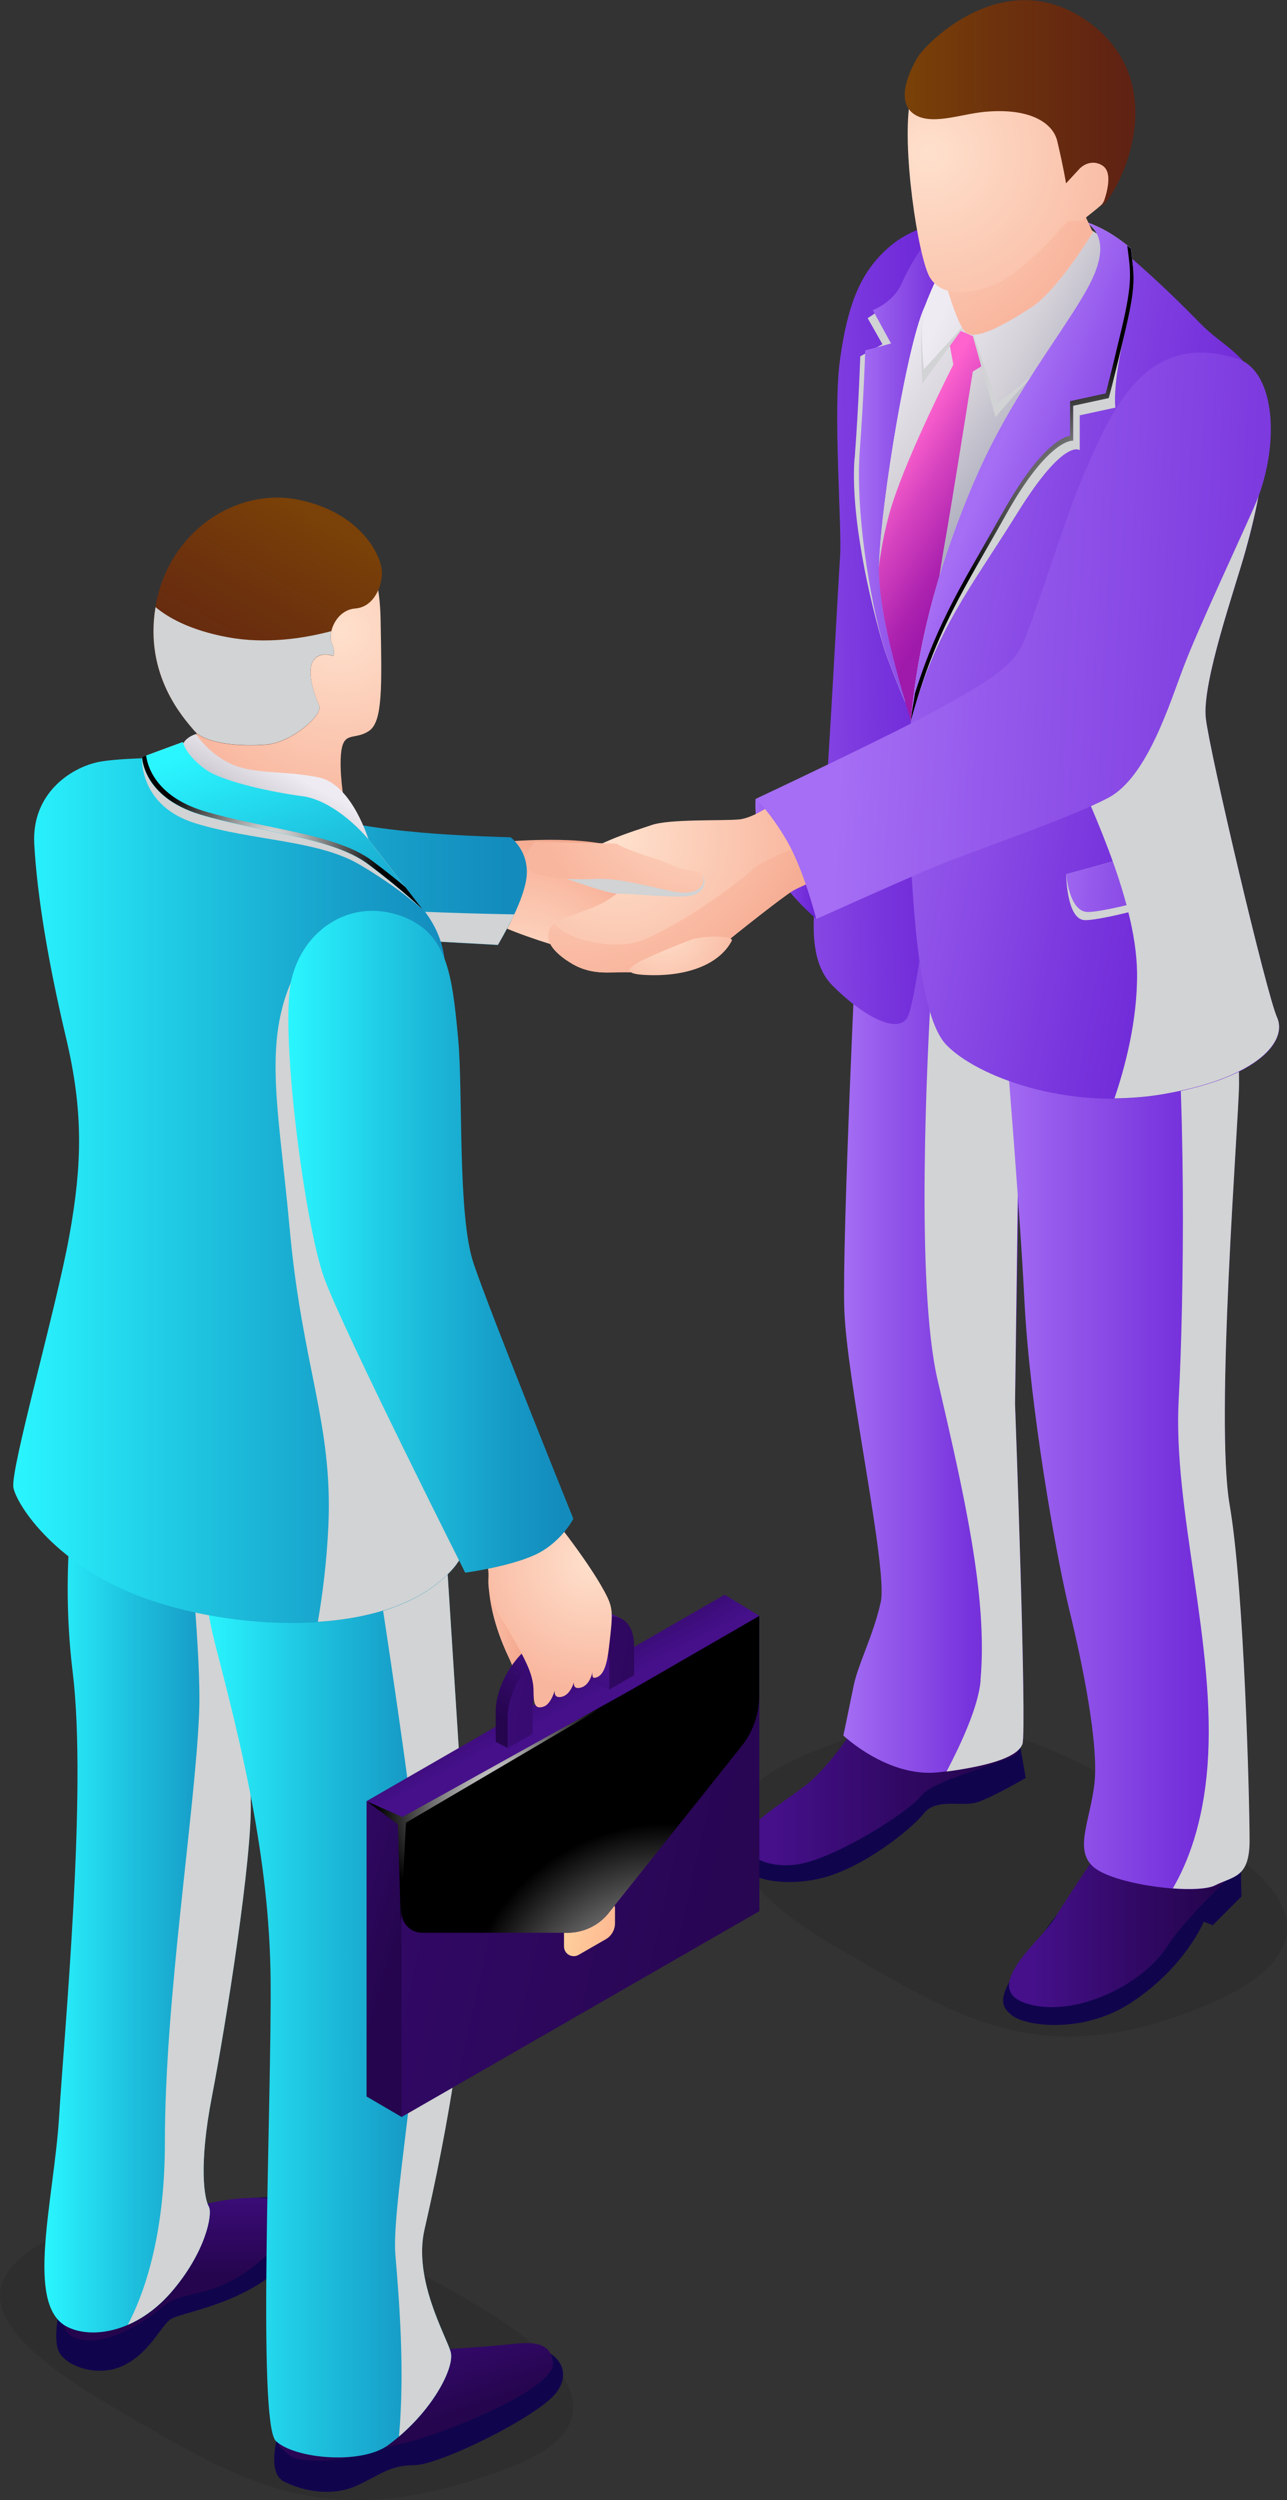
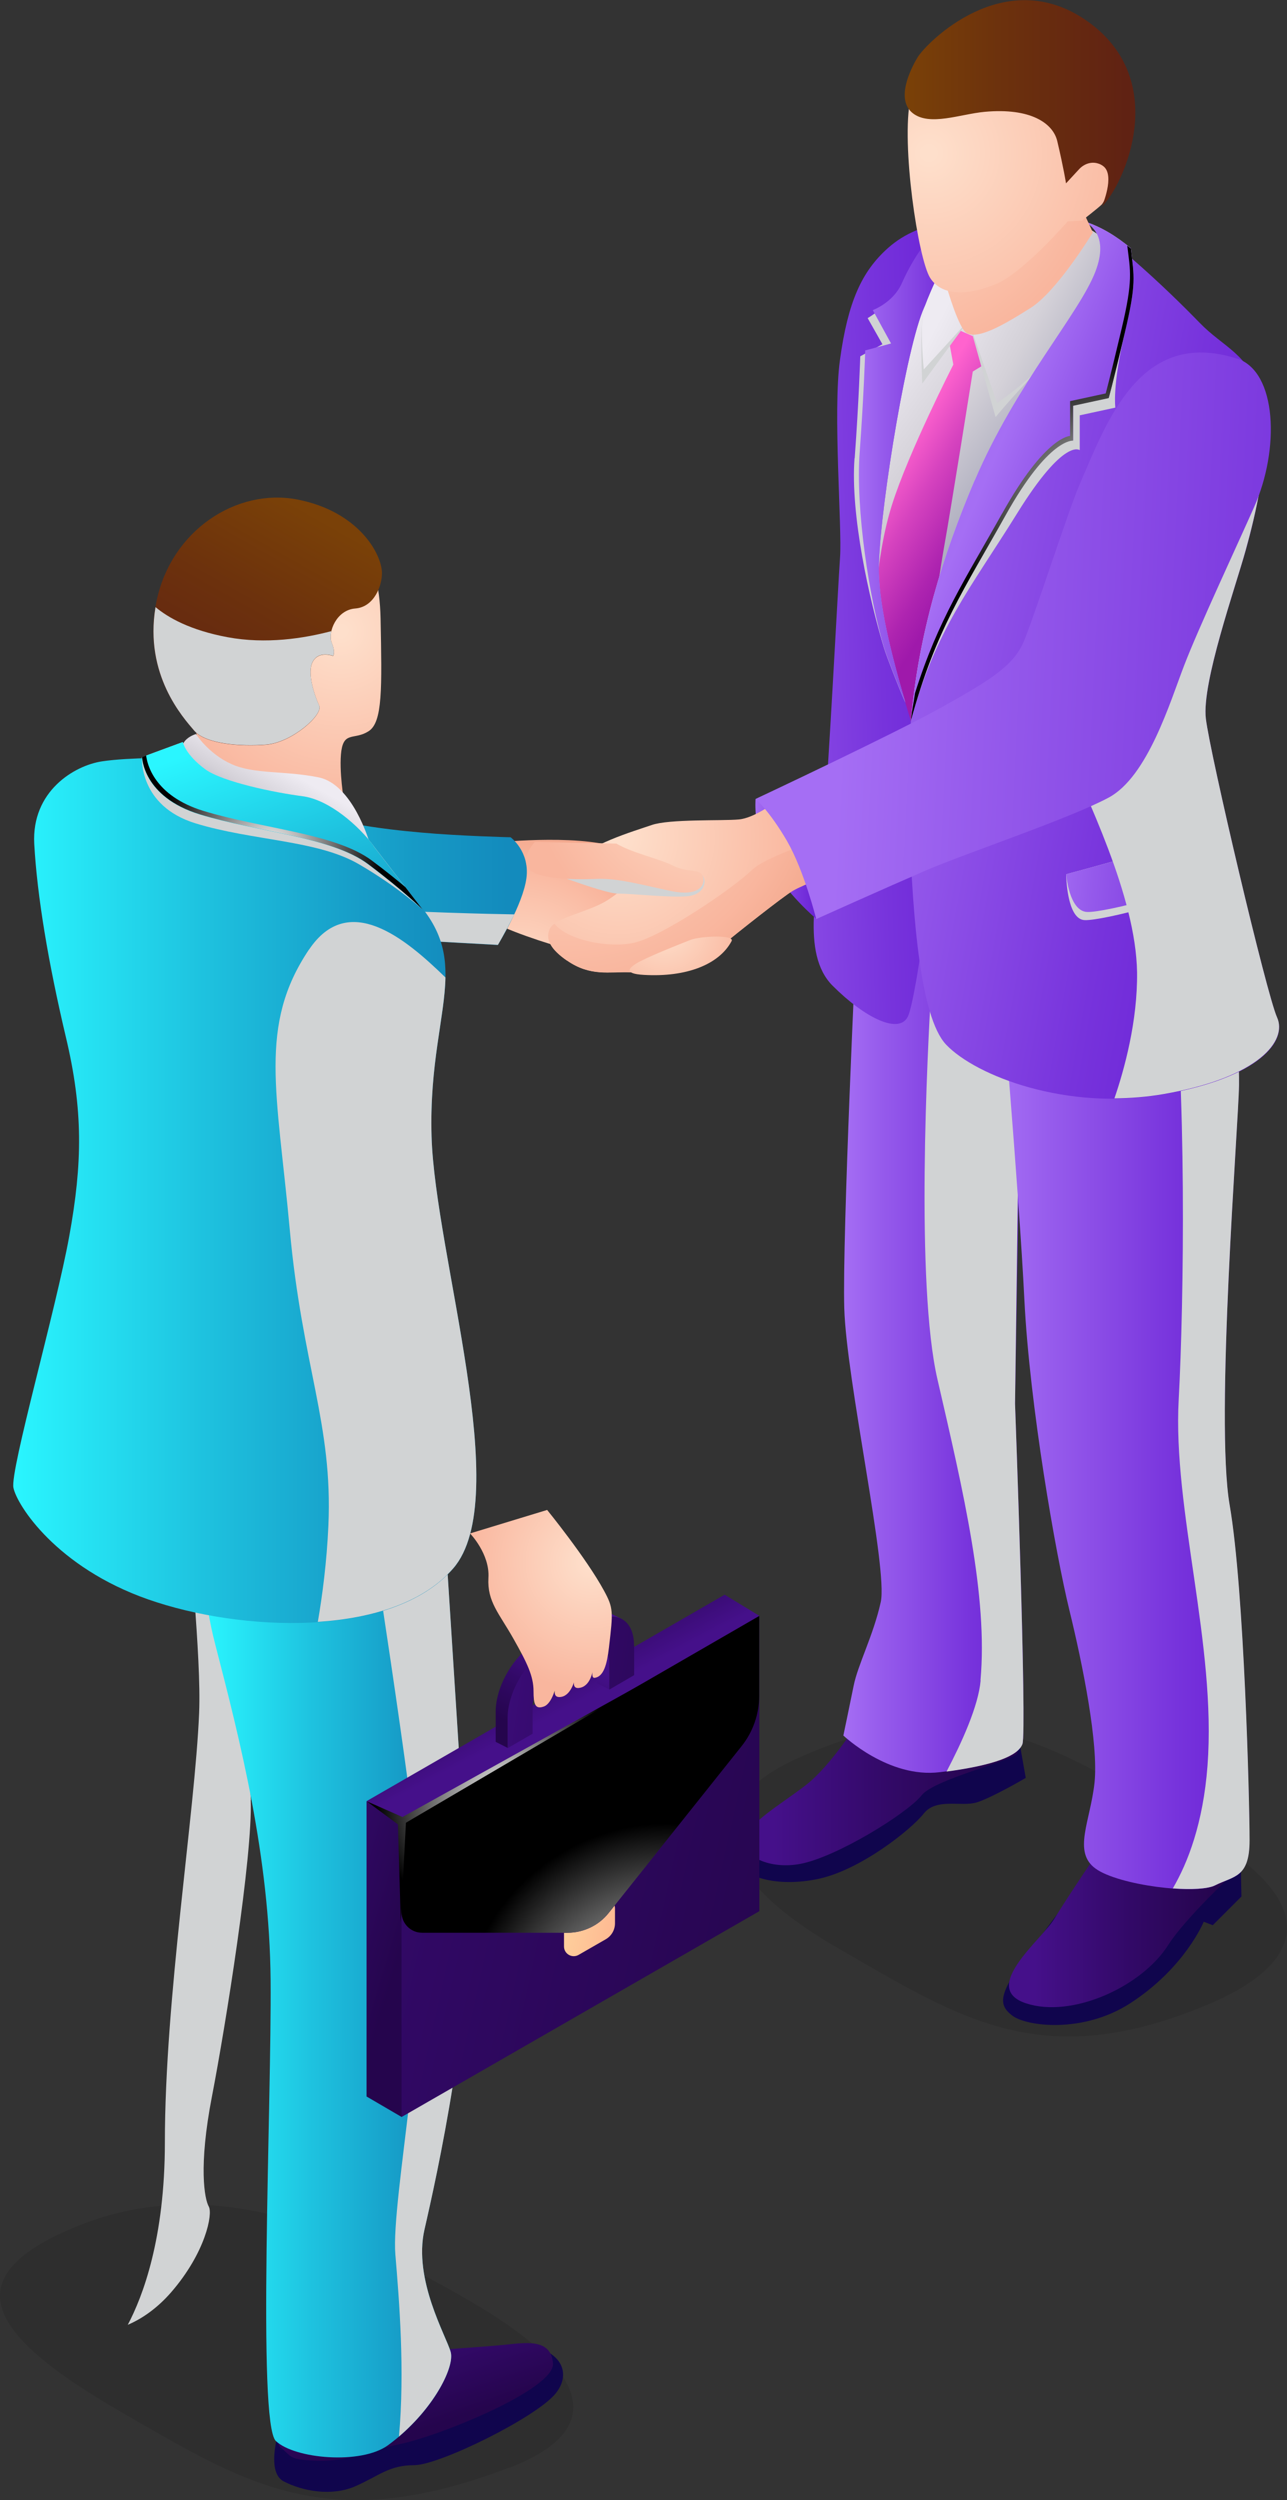
<svg xmlns="http://www.w3.org/2000/svg" xmlns:xlink="http://www.w3.org/1999/xlink" viewBox="0 0 85.32 165.66">
  <rect x="0" y="0" width="85.32" height="165.66" fill="#333333" stroke="none" />
  <defs>
    <style> .cls-1 { fill: url(#linear-gradient-2); } .cls-2 { fill: url(#radial-gradient-7); } .cls-2, .cls-3, .cls-4, .cls-5 { mix-blend-mode: color-dodge; } .cls-6 { fill: url(#linear-gradient-17); } .cls-7 { fill: url(#linear-gradient-15); } .cls-8 { fill: url(#linear-gradient-18); } .cls-9 { fill: url(#linear-gradient-28); } .cls-10 { fill: url(#linear-gradient-14); } .cls-11 { fill: url(#radial-gradient-8); } .cls-12 { fill: url(#linear-gradient-20); } .cls-13 { fill: url(#linear-gradient-6); } .cls-14 { fill: url(#radial-gradient-5); } .cls-15 { fill: url(#radial-gradient-4); } .cls-16 { isolation: isolate; } .cls-17 { fill: url(#linear-gradient-32); } .cls-18 { fill: url(#linear-gradient-11); } .cls-3 { fill: url(#radial-gradient-3); } .cls-19 { fill: url(#radial-gradient-6); } .cls-20 { fill: url(#radial-gradient-12); } .cls-21 { fill: url(#linear-gradient-10); } .cls-22 { fill: url(#radial-gradient); } .cls-23 { fill: url(#radial-gradient-13); } .cls-24 { fill: url(#linear-gradient-16); } .cls-4 { fill: url(#radial-gradient-11); } .cls-25 { opacity: .1; } .cls-25, .cls-26 { mix-blend-mode: multiply; } .cls-27 { fill: url(#linear-gradient-31); } .cls-26 { fill: #d1d3d4; } .cls-28 { fill: url(#linear-gradient-21); } .cls-29 { fill: url(#linear-gradient-25); } .cls-5 { fill: url(#radial-gradient-10); } .cls-30 { fill: url(#linear-gradient-5); } .cls-31 { fill: url(#radial-gradient-2); } .cls-32 { fill: url(#linear-gradient-7); } .cls-33 { fill: #10054d; } .cls-34 { fill: url(#linear-gradient-24); } .cls-35 { fill: url(#linear-gradient-9); } .cls-36 { fill: url(#linear-gradient-22); } .cls-37 { fill: url(#radial-gradient-14); } .cls-38 { fill: url(#linear-gradient-3); } .cls-39 { fill: url(#linear-gradient); } .cls-40 { fill: url(#linear-gradient-27); } .cls-41 { fill: url(#linear-gradient-29); } .cls-42 { fill: url(#linear-gradient-30); } .cls-43 { fill: url(#linear-gradient-23); } .cls-44 { fill: url(#linear-gradient-19); } .cls-45 { fill: url(#linear-gradient-4); } .cls-46 { fill: url(#radial-gradient-9); } .cls-47 { fill: url(#linear-gradient-8); } .cls-48 { fill: url(#linear-gradient-12); } .cls-49 { fill: url(#linear-gradient-13); } .cls-50 { fill: url(#linear-gradient-26); } </style>
    <radialGradient id="radial-gradient" cx="347.97" cy="108.5" fx="347.97" fy="108.5" r="8" gradientTransform="translate(374.85) rotate(-180) scale(1 -1)" gradientUnits="userSpaceOnUse">
      <stop offset=".03" stop-color="#fedfcb" />
      <stop offset=".78" stop-color="#f9b69e" />
      <stop offset=".99" stop-color="#f2a78c" />
    </radialGradient>
    <linearGradient id="linear-gradient" x1="363.09" y1="151.79" x2="363.09" y2="142.69" gradientTransform="translate(374.85) rotate(-180) scale(1 -1)" gradientUnits="userSpaceOnUse">
      <stop offset=".09" stop-color="#25054d" />
      <stop offset=".47" stop-color="#320967" />
      <stop offset=".89" stop-color="#45108a" />
    </linearGradient>
    <linearGradient id="linear-gradient-2" x1="358.22" y1="125.6" x2="371.9" y2="125.6" gradientTransform="translate(374.85) rotate(-180) scale(1 -1)" gradientUnits="userSpaceOnUse">
      <stop offset=".04" stop-color="#138bbd" />
      <stop offset=".23" stop-color="#169ac6" />
      <stop offset=".59" stop-color="#1ec2df" />
      <stop offset="1" stop-color="#2af6ff" />
    </linearGradient>
    <radialGradient id="radial-gradient-2" cx="-84.95" cy="608.5" fx="-84.95" fy="608.5" r="10.3" gradientTransform="translate(-97.37 -534.99) rotate(175.56) scale(1 -1)" xlink:href="#radial-gradient" />
    <linearGradient id="linear-gradient-3" x1="307.36" y1="118.37" x2="325.55" y2="118.37" xlink:href="#linear-gradient" />
    <linearGradient id="linear-gradient-4" x1="292.74" y1="127.59" x2="307.97" y2="127.59" xlink:href="#linear-gradient" />
    <linearGradient id="linear-gradient-5" x1="307.01" y1="89.73" x2="318.95" y2="89.73" gradientTransform="translate(374.85) rotate(-180) scale(1 -1)" gradientUnits="userSpaceOnUse">
      <stop offset=".04" stop-color="#6b24d6" />
      <stop offset=".29" stop-color="#7733dc" />
      <stop offset=".79" stop-color="#965bec" />
      <stop offset="1" stop-color="#a56ef4" />
    </linearGradient>
    <linearGradient id="linear-gradient-6" x1="292.02" y1="93.96" x2="308.64" y2="93.96" xlink:href="#linear-gradient-5" />
    <linearGradient id="linear-gradient-7" x1="306.55" y1="34.09" x2="317.88" y2="25.77" gradientTransform="translate(374.85) rotate(-180) scale(1 -1)" gradientUnits="userSpaceOnUse">
      <stop offset=".04" stop-color="#9d9eb3" />
      <stop offset=".58" stop-color="#d4d1d8" />
      <stop offset="1" stop-color="#eeebf2" />
    </linearGradient>
    <linearGradient id="linear-gradient-8" x1="310.28" y1="37.06" x2="317.1" y2="32.85" gradientTransform="translate(374.85) rotate(-180) scale(1 -1)" gradientUnits="userSpaceOnUse">
      <stop offset=".04" stop-color="#9f19ab" />
      <stop offset=".24" stop-color="#ae24b0" />
      <stop offset=".65" stop-color="#d643bf" />
      <stop offset="1" stop-color="#ff63ce" />
    </linearGradient>
    <linearGradient id="linear-gradient-9" x1="310.47" y1="41.18" x2="331.02" y2="41.78" xlink:href="#linear-gradient-5" />
    <linearGradient id="linear-gradient-10" x1="310.55" y1="30.61" x2="317.91" y2="30.61" xlink:href="#linear-gradient-5" />
    <linearGradient id="linear-gradient-11" x1="299.19" y1="24.55" x2="311.07" y2="18.27" xlink:href="#linear-gradient-7" />
    <linearGradient id="linear-gradient-12" x1="290.46" y1="45.96" x2="319.22" y2="40.8" xlink:href="#linear-gradient-5" />
    <linearGradient id="linear-gradient-13" x1="296.37" y1="36.39" x2="309.2" y2="30.98" xlink:href="#linear-gradient-5" />
    <radialGradient id="radial-gradient-3" cx="300.91" cy="34.26" fx="300.91" fy="34.26" r="10.53" gradientTransform="translate(374.85) rotate(-180) scale(1 -1)" gradientUnits="userSpaceOnUse">
      <stop offset="0" stop-color="#fff" />
      <stop offset="1" stop-color="#000" />
    </radialGradient>
    <linearGradient id="linear-gradient-14" x1="292.59" y1="58.5" x2="305.22" y2="57.29" xlink:href="#linear-gradient-5" />
    <linearGradient id="linear-gradient-15" x1="320.68" y1="56.91" x2="324.77" y2="56.91" xlink:href="#linear-gradient-5" />
    <radialGradient id="radial-gradient-4" cx="333.88" cy="55.5" fx="333.88" fy="55.5" r="12.43" gradientTransform="translate(374.85) rotate(-180) scale(1 -1)" gradientUnits="userSpaceOnUse">
      <stop offset=".03" stop-color="#fedfcb" />
      <stop offset="1" stop-color="#f9b69e" />
    </radialGradient>
    <radialGradient id="radial-gradient-5" cx="337.21" cy="49.93" fx="337.21" fy="49.93" r="19.32" xlink:href="#radial-gradient" />
    <linearGradient id="linear-gradient-16" x1="275.03" y1="43.72" x2="318.81" y2="41.59" xlink:href="#linear-gradient-5" />
    <linearGradient id="linear-gradient-17" x1="346.36" y1="161.89" x2="349.97" y2="151.29" xlink:href="#linear-gradient" />
    <linearGradient id="linear-gradient-18" x1="343.8" y1="129.78" x2="361.31" y2="129.78" xlink:href="#linear-gradient-2" />
    <radialGradient id="radial-gradient-6" cx="352.25" cy="41.82" fx="352.25" fy="41.82" r="12.19" xlink:href="#radial-gradient-4" />
    <linearGradient id="linear-gradient-19" x1="362.24" y1="48.61" x2="354.02" y2="34.07" gradientTransform="translate(374.85) rotate(-180) scale(1 -1)" gradientUnits="userSpaceOnUse">
      <stop offset=".04" stop-color="#602213" />
      <stop offset=".57" stop-color="#6c310d" />
      <stop offset="1" stop-color="#7a4108" />
    </linearGradient>
    <linearGradient id="linear-gradient-20" x1="339.92" y1="56.92" x2="372.32" y2="56.92" xlink:href="#linear-gradient-2" />
    <linearGradient id="linear-gradient-21" x1="358.31" y1="55.66" x2="355.75" y2="51.12" xlink:href="#linear-gradient-7" />
    <linearGradient id="linear-gradient-22" x1="343.27" y1="78.88" x2="373.97" y2="78.88" xlink:href="#linear-gradient-2" />
    <linearGradient id="linear-gradient-23" x1="351.28" y1="67.9" x2="358.79" y2="48.55" xlink:href="#linear-gradient-2" />
    <radialGradient id="radial-gradient-7" cx="356.96" cy="56.36" fx="356.96" fy="56.36" r="7.5" xlink:href="#radial-gradient-3" />
    <radialGradient id="radial-gradient-8" cx="315.67" cy="10.03" fx="315.67" fy="10.03" r="13.63" xlink:href="#radial-gradient-4" />
    <radialGradient id="radial-gradient-9" cx="313.27" cy="10.14" fx="313.27" fy="10.14" r="14.54" xlink:href="#radial-gradient-4" />
    <linearGradient id="linear-gradient-24" x1="299.59" y1="6.84" x2="314.88" y2="6.84" xlink:href="#linear-gradient-19" />
    <linearGradient id="linear-gradient-25" x1="347.14" y1="130.48" x2="362.29" y2="125.95" xlink:href="#linear-gradient" />
    <linearGradient id="linear-gradient-26" x1="312.42" y1="129.04" x2="390.49" y2="111.54" xlink:href="#linear-gradient" />
    <linearGradient id="linear-gradient-27" x1="330.64" y1="128.87" x2="341.18" y2="126.51" gradientTransform="translate(374.85) rotate(-180) scale(1 -1)" gradientUnits="userSpaceOnUse">
      <stop offset=".04" stop-color="#ffa98c" />
      <stop offset=".32" stop-color="#feb892" />
      <stop offset=".86" stop-color="#fee0a3" />
      <stop offset="1" stop-color="#feeca8" />
    </linearGradient>
    <linearGradient id="linear-gradient-28" x1="302.98" y1="124.92" x2="371.49" y2="109.56" xlink:href="#linear-gradient" />
    <radialGradient id="radial-gradient-10" cx="330.61" cy="134.58" fx="330.61" fy="134.58" r="13.75" xlink:href="#radial-gradient-3" />
    <linearGradient id="linear-gradient-29" x1="340.78" y1="107" x2="337.06" y2="114.1" xlink:href="#linear-gradient" />
    <linearGradient id="linear-gradient-30" x1="340" y1="115.54" x2="336.49" y2="109.02" xlink:href="#linear-gradient" />
    <linearGradient id="linear-gradient-31" x1="-726.28" y1="4283.11" x2="-694.71" y2="4276.03" gradientTransform="translate(-577.57 -4475.09) rotate(150) scale(1 -1) skewX(30)" xlink:href="#linear-gradient" />
    <radialGradient id="radial-gradient-11" cx="341.24" cy="119.37" fx="341.24" fy="119.37" r="8.68" xlink:href="#radial-gradient-3" />
    <radialGradient id="radial-gradient-12" cx="-271.27" cy="902.77" fx="-271.27" fy="902.77" r="8.51" gradientTransform="translate(-331.6 -763.14) rotate(173.56) scale(1 -1)" xlink:href="#radial-gradient-4" />
    <linearGradient id="linear-gradient-32" x1="336.84" y1="82.28" x2="355.74" y2="82.28" xlink:href="#linear-gradient-2" />
    <radialGradient id="radial-gradient-13" cx="-98.29" cy="595.43" fx="-98.29" fy="595.43" r="11.54" gradientTransform="translate(-97.37 -534.99) rotate(175.56) scale(1 -1)" xlink:href="#radial-gradient-4" />
    <radialGradient id="radial-gradient-14" cx="330.84" cy="61.44" fx="330.84" fy="61.44" r="5.59" xlink:href="#radial-gradient-4" />
  </defs>
  <g class="cls-16">
    <g id="_Шар_2" data-name="Шар 2">
      <g id="_Шар_2-2" data-name="Шар 2">
        <g>
          <path class="cls-25" d="m80.04,132.84c-10.95,4.58-16.36.94-24.59-3.81-8.23-4.75-9.16-9.44-2.83-12.4,11.93-5.59,18.73.05,26.96,4.8,8.23,4.75,6.9,8.72.46,11.41Z" />
          <path class="cls-25" d="m33.73,163.52c-12,4.58-17.41,1.09-25.64-3.66-8.23-4.75-11.81-8.83-2.83-12.4,8.77-3.49,17.54.19,25.77,4.94,8.23,4.75,9.23,8.64,2.71,11.13Z" />
-           <path class="cls-22" d="m32.41,105.29c.15,1.82.83,3.53,1.32,4.55.55,1.15.74,2.47,1.35,2.26.61-.22-.18-5.56-.18-5.56l-2.49-1.24Z" />
-           <path class="cls-33" d="m4.04,152.53s-.6,2.31-.14,3.29c.46.97,2.59,1.76,4.3.92,1.71-.83,2.45-2.59,3.1-3.05.65-.46,4.3-.88,7.03-3.19,2.73-2.31,2.36-4.86-.37-4.9-2.73-.05-7.68,1.2-9.44,2.36-1.76,1.16-4.49,4.58-4.49,4.58Z" />
-           <path class="cls-39" d="m5.33,155.02c1.96.41,4.44-1.3,5.6-2.27,1.16-.97,3.19-.46,5.83-2.54,2.64-2.08,3.56-3.52,2.36-4.21s-5.58-.5-9.01,1.35c-3.42,1.85-5.71,3.18-5.71,3.18,0,0-.83,2.55-.42,3.1.42.56.23,1.16,1.34,1.39Z" />
-           <path class="cls-1" d="m5.31,96.65s-1.46,6.25-.49,14.16c.97,7.91-.56,23.81-.9,29.43-.35,5.62-2.3,12.53.55,13.95,1.64.82,4.58.35,6.87-2.29,2.29-2.64,2.78-5.21,2.5-5.69-.28-.49-.69-2.64.21-7.29.9-4.65,2.71-15.97,2.57-19.64-.14-3.68-1.46-20.96-1.46-20.96l-9.86-1.67Z" />
          <path class="cls-26" d="m16.62,119.28c.14,3.68-1.67,14.99-2.57,19.64-.9,4.65-.49,6.8-.21,7.29.28.49-.21,3.05-2.5,5.69-.9,1.03-1.89,1.73-2.87,2.15.99-1.87,2.46-5.71,2.46-12.08,0-9.58,1.99-21.79,2.27-28.45.16-3.9-.75-11.28-.75-16.01l2.72.81s1.32,17.28,1.46,20.96Z" />
          <path class="cls-31" d="m33.07,55.81s5.95-.61,8.32.54c2.37,1.15,6.21,4.86,6.22,6.06,0,1.06-3.21,2.46-5.14,1.92-1.93-.54-2.15-.83-3.71-1.16-1.56-.32-4.68-1.34-5.82-1.95-1.14-.61.12-5.41.12-5.41Z" />
          <path class="cls-33" d="m67.21,113.32l.79,4.49s-2.22,1.3-3.24,1.62c-1.02.32-2.68-.32-3.52.74-.83,1.06-4.25,3.79-7.08,4.35-3.05.61-5.18-.37-5.23-1.25-.05-.88.74-2.31,3.52-4.12,2.78-1.8,5.14-6.2,5.14-6.2l9.62.37Z" />
          <path class="cls-38" d="m67.45,116.19c-.42.51-5.51,1.71-6.35,2.77-.95,1.2-5.72,4.15-8.12,4.56-2.19.38-3.87-.71-3.66-1.55.3-1.2,2.31-2.31,4.06-3.65,1.76-1.34,3.66-4.44,3.66-4.44l10.46-.74-.05,3.05Z" />
          <path class="cls-33" d="m82.21,121.51l.09,4.16-1.9,1.9-.6-.23s-1.24,3.05-4.87,5.4c-3.13,2.03-6.93,1.54-7.85.8-.93-.74-.93-1.43,1.39-4.53,2.31-3.1,5.65-7.59,5.65-7.59l8.1.09Z" />
          <path class="cls-45" d="m81.97,123.95s-3.37,3.11-4.53,4.94c-1.75,2.76-6.38,4.87-9.44,3.85-3.05-1.02,1.06-4.21,1.9-5.6.83-1.39,3.19-4.86,3.19-4.86l9.02-.09-.14,1.76Z" />
          <path class="cls-30" d="m56.78,61.97s-.95,19.93-.81,24.72c.14,4.79,2.9,17.24,2.42,19.46-.49,2.22-1.53,4.18-1.8,5.56-.28,1.39-.68,3.29-.68,3.29,0,0,2.99,2.85,6.39,2.43,3.4-.42,5.17-1.03,5.48-1.87.32-.84-.49-22.56-.49-22.56l.47-28.12-10.97-2.92Z" />
          <path class="cls-26" d="m65,111.34c.5-5.54-1.12-12.44-2.85-19.93-1.46-6.31-.68-21.64-.39-26.34l5.88,1.56-.35,26.38s.8,21.72.49,22.56c-.3.8-1.93,1.4-5.03,1.82,1-1.91,2.11-4.33,2.26-6.04Z" />
-           <path class="cls-13" d="m66.21,63.27s1.36,15.85,1.7,22.86c.35,7.01,2.08,16.87,2.98,20.55.9,3.68,1.94,8.88,1.67,11.45-.28,2.57-1.46,4.58.07,5.69,1.53,1.11,6.66,1.74,7.91,1.11,1.25-.62,2.29-.49,2.29-2.99s-.35-16.59-1.32-22.21c-.97-5.62.6-25.31.62-27.83.07-5.9-2.22-9.16-2.22-9.16l-13.71.53Z" />
+           <path class="cls-13" d="m66.21,63.27s1.36,15.85,1.7,22.86c.35,7.01,2.08,16.87,2.98,20.55.9,3.68,1.94,8.88,1.67,11.45-.28,2.57-1.46,4.58.07,5.69,1.53,1.11,6.66,1.74,7.91,1.11,1.25-.62,2.29-.49,2.29-2.99s-.35-16.59-1.32-22.21c-.97-5.62.6-25.31.62-27.83.07-5.9-2.22-9.16-2.22-9.16l-13.71.53" />
          <path class="cls-32" d="m69.57,14.43c2.5.69,5.62.49,2.91,6.94-2.71,6.46-12.49,28.46-12.49,28.46,0,0-3.33-7.98-2.85-14.92.49-6.94,4.65-18.81,4.65-18.81l7.77-1.67Z" />
          <path class="cls-47" d="m64.67,22.35l-1.06-.46-.69.74.28,1.53s-2.96,5.78-4.07,9.3c-1.11,3.52-1.34,8.28-.93,10.5.42,2.22,2.45,5.46,2.45,5.46,0,0,1.48-10.64,1.94-13.19.46-2.55,1.9-11.61,1.9-11.61l1.06-.65-.88-1.62Z" />
          <path class="cls-35" d="m64.3,14.71s-3.1-.38-5.46,1.75c-1.7,1.53-2.63,3.51-3.16,7.42-.47,3.46.15,11.1.01,13.05-.14,1.94-.76,14.23-1.11,18.05-.35,3.82-1.53,8.19.62,10.34,2.15,2.15,4.44,3.26,5,2.01.56-1.25,2.22-12.42,1.32-15.76-.9-3.33-3.4-10.13-3.26-14.23.14-4.09,1.94-15.06,3.12-17.21,1.18-2.15,2.91-5.41,2.91-5.41Z" />
          <path class="cls-26" d="m56.66,30.37c.28-3.79.37-6.76.37-6.76l1.47-.8-.98-1.73s1.77-1.03,2.37-2.37c.53-1.17,1.87-2.63,2.94-4.05h0c.85-.06,1.46.05,1.46.05,0,0-1.74,3.26-2.91,5.41-1.18,2.15-2.99,13.12-3.12,17.21-.09,2.53.84,6.09,1.76,9.23-.44-.99-1.25-3.07-1.42-3.63-.97-3.21-2.23-8.78-1.95-12.57Z" />
          <path class="cls-21" d="m56.99,29.98c.28-3.79.37-6.76.37-6.76l1.71-.46-1.21-2.21s1.35-.49,1.92-1.77c.52-1.17,1.54-3.05,3.06-4.12h0c.85-.06,1.46.05,1.46.05,0,0-1.74,3.26-2.91,5.41-1.18,2.15-2.99,13.12-3.12,17.21-.09,2.53.84,6.09,1.76,9.23-.44-.99-1.25-3.07-1.42-3.63-.97-3.21-1.9-9.16-1.62-12.96Z" />
          <path class="cls-26" d="m79.92,62.74s2.29,3.26,2.22,9.16c-.03,2.52-1.6,22.21-.62,27.83.97,5.62,1.32,19.71,1.32,22.21s-1.04,2.36-2.29,2.99c-.49.24-1.57.29-2.8.2.99-1.69,2.01-4.3,2.3-8.13.6-8.02-2.31-16.94-1.91-24.26.35-6.48.55-21.03-.52-29.71l2.3-.29Z" />
          <path class="cls-26" d="m63.36,15.77l6.21-1.33c1.93.54,4.22.54,3.93,3.46-1.32,2.27-3,4.97-4.07,6.02-1.99,1.94-3.43,3.72-3.43,3.72l-1.8-6.4-3.06,4.18s-.18-3.67.1-4.87c.14-.61,1.15-2.78,2.11-4.78Z" />
          <path class="cls-18" d="m63.36,15.77l6.21-1.33c1.93.54,4.22.54,3.93,3.46-1.32,2.27-3,4.97-4.07,6.02-1.99,1.94-3.33,2.78-3.33,2.78l-1.9-5.46-2.96,3.24s-.28-2.73,0-3.93c.14-.61,1.15-2.78,2.11-4.78Z" />
          <path class="cls-48" d="m71.75,14.62s1.94.6.88,3.38c-1.06,2.78-5.27,7.45-8,13.84-2.73,6.39-4.58,13.14-4.4,20.87.19,7.73.74,14.68,2.5,16.52,1.98,2.07,8,4.4,14.39,3.29,6.39-1.11,8.24-3.56,7.54-5.09-.69-1.53-4.44-17.45-4.72-19.8-.28-2.36,1.94-8.65,2.64-11.15s1.9-7.54,1.02-10.32c-.88-2.78-2.45-3.1-4.07-4.77-1.05-1.08-2.65-2.66-4.52-4.28-1.01-.87-1.99-2.11-3.25-2.48Z" />
          <path class="cls-26" d="m64.62,31.83c2.73-6.39,6.94-11.06,8-13.84.91-2.37-.37-3.15-.77-3.33,0,0,0,0,0,0,1.15.36,2.18,1.01,3.12,1.79.21,1.86.38,2.3-.41,5.61-.83,3.52-.62,4.95-.62,4.95l-2.36.51v2.31s-1.02-.86-4.14,4.17c-3.16,5.08-5.39,7.67-7.05,13.72.51-5.72,2.1-10.92,4.23-15.91Z" />
          <path class="cls-49" d="m64.62,31.83c2.73-6.39,6.94-11.06,8-13.84.91-2.37-.37-3.15-.77-3.33,0,0,0,0,0,0,1.15.36,2.18,1.01,3.12,1.79.21,1.86.38,2.3-.41,5.61-.83,3.52-1.06,4.3-1.06,4.3l-2.36.51v2.31s-1.61-.2-4.49,4.97c-2.69,4.82-4.6,7.51-6.26,13.57.51-5.72,2.1-10.92,4.23-15.91Z" />
          <path class="cls-3" d="m66.43,34.04c2.88-5.17,4.51-5.15,4.51-5.15v-2.31s2.36-.51,2.36-.51c0,0,.23-.79,1.06-4.3.76-3.2.58-3.79.37-5.49.08.06.16.12.24.19.21,1.86.38,2.3-.41,5.61-.83,3.52-1.06,4.3-1.06,4.3l-2.36.51v2.31s-1.61-.2-4.49,4.97c-2.69,4.82-4.6,7.51-6.26,13.57.06-.69.18-1.13.27-1.81,1.55-4.92,3.34-7.55,5.77-11.9Z" />
          <path class="cls-26" d="m79.15,55.29s-1.94.79-3.98,1.39c-2.04.6-4.49,1.25-4.49,1.25,0,0,.02,3,1.23,3.04,1.2.05,7.36-1.57,7.73-2.31.37-.74-.49-3.37-.49-3.37Z" />
          <path class="cls-10" d="m79.15,55.29s-1.94.79-3.98,1.39c-2.04.6-4.49,1.25-4.49,1.25,0,0,.19,2.45,1.39,2.5,1.2.05,7.36-1.57,7.73-2.31.37-.74-.65-2.82-.65-2.82Z" />
          <path class="cls-7" d="m50.09,52.93s-.19,2.22.93,4.26c1.11,2.04,3.1,3.7,3.1,3.7,0,0,.32-4.21-.79-5.78-1.11-1.57-3.24-2.17-3.24-2.17Z" />
          <path class="cls-15" d="m51.42,53.12s-1.39,1.09-2.45,1.18c-1.06.1-4.61-.04-5.77.37-1.11.38-4.57,1.42-4.66,2.35-.09.93,1.17.31,2.19.17,1.01-.14,2.67-.27,2.67-.27,0,0-2.05,2.13-3.31,2.84-1.26.71-3.3,1.07-3.63,1.78-.34.71.1,1.39,1.13,2.11,1.55,1.08,2.83.73,4.16.78,2.31.09,4.98-.85,6.05-1.73,1.07-.88,4.1-3.28,4.77-3.68.68-.4,3.14-1.33,3.14-1.33l-4.11-4.67-.18.1Z" />
          <path class="cls-14" d="m37.58,63.65c-1.03-.71-1.46-1.39-1.13-2.11.06-.12.17-.23.31-.33.85,1.08,3.58,1.64,5.28,1.26,1.8-.4,6.47-3.53,7.82-4.83.69-.67,2.96-1.52,5.01-2.19l.84,2.23s-2.47.92-3.14,1.33c-.68.4-3.7,2.79-4.77,3.68-1.07.88-3.74,1.82-6.05,1.73-1.33-.05-2.61.3-4.16-.78Z" />
          <path class="cls-26" d="m75.38,64.43c-.08-5.11-3.38-11.58-4.96-15.41s.45-15.41,2.86-20.45c1.95-4.09,7.63-2.68,10.54-1.4.39,2.86-.62,7.08-1.24,9.29-.69,2.5-2.92,8.79-2.64,11.15.28,2.36,4.03,18.28,4.72,19.8.69,1.53-1.16,3.98-7.54,5.09-1.1.19-2.18.27-3.24.28.66-1.92,1.54-5.12,1.5-8.36Z" />
          <path class="cls-24" d="m81.99,23.75c2.69.86,2.85,6.05,1.15,9.85-1.1,2.48-3.72,8.09-4.64,10.5-.93,2.41-2.41,7.36-5,8.75-2.59,1.39-9.39,3.66-12.08,4.81-2.68,1.16-7.31,3.24-7.31,3.24,0,0-.79-3.19-1.94-5.18-1.16-1.99-2.08-2.78-2.08-2.78,0,0,9.16-4.3,12.31-6.06,3.15-1.76,4.77-2.73,5.46-4.35.69-1.62,2.94-8.63,3.68-10.35,1.85-4.3,4.06-10.46,10.45-8.42Z" />
          <path class="cls-33" d="m18.57,160.76s-1.02,3.01.23,3.66c1.25.65,3.19,1.02,4.77.32,1.57-.69,2.22-1.39,3.89-1.39s8.14-3.19,9.39-4.77c1.25-1.57,0-3.38-3.1-3.15-3.1.23-7.54.6-8.33.88-.79.28-6.85,4.44-6.85,4.44Z" />
          <path class="cls-6" d="m19.96,162.98c2.91.34,3.84-.46,6.52-1.02,2.68-.55,10.32-3.65,10.18-5.36-.14-1.71-1.89-1.35-3.38-1.21-1.48.14-6.2.46-6.57.46s-8.05,3.47-8.05,3.47c0,0-.56,2.5-.05,2.87.51.37.55.69,1.34.79Z" />
          <path class="cls-8" d="m14.33,98.73s-1.74,3.75-.07,10.2c1.67,6.45,3.61,14.09,3.68,22.28.07,8.19-.9,29.36.35,30.54,1.25,1.18,5.64,1.58,7.43.28,2.9-2.12,4.44-5.14,4.16-6.18-.28-1.04-2.5-4.79-1.74-8.12.76-3.33,3.33-14.85,2.85-22.7-.49-7.84-1.8-28.32-1.8-28.32l-14.85,2.01Z" />
          <path class="cls-19" d="m21.44,33.97c1.84.9,3.7,2.41,3.79,7.03.09,4.63.14,6.85-.79,7.45-.93.6-1.62,0-1.81,1.3-.18,1.3.19,3.42.19,3.42l-10.09-2.27s.69-1.62.05-3.29c-.65-1.67-3.56-4.9-1.34-9.67,2.22-4.77,7.82-5.04,9.99-3.98Z" />
          <path class="cls-44" d="m25.32,37.91c.03.88-.51,2.31-1.76,2.41-1.25.09-1.85,1.57-1.57,2.27.28.69.09.88.09.88,0,0-.93-.37-1.34.37-.42.74.14,2.31.42,2.92.28.6-1.8,2.45-3.52,2.59-1.71.14-4.02-.05-4.77-.93-.74-.88-3.47-3.84-2.5-8.56.97-4.72,5.32-7.54,9.35-6.76,4.03.79,5.55,3.56,5.6,4.81Z" />
          <path class="cls-12" d="m33.85,55.48s1.28.94,1.05,2.7c-.23,1.76-1.9,4.44-1.9,4.44l-17.54-.97s-13.52-.58-12.92-6.09c.57-5.26,4.17-5.02,11.99-2.98,7.82,2.04,10.87,2.36,13.42,2.59,2.55.23,5.89.31,5.89.31Z" />
          <path class="cls-28" d="m24.48,55.78s-1.1-3.81-3.36-4.27c-2.27-.46-4.26-.19-5.78-.88-1.53-.69-2.35-1.99-2.35-1.99,0,0-1.75.48-.45,2.05,1.3,1.57,11.95,5.09,11.95,5.09Z" />
          <path class="cls-26" d="m34.1,60.59c-.67,1.31-1.09,2.02-1.09,2.02l-17.54-.97s-13.47-.58-12.92-6.06c3.23.79,11.38,4.12,18.81,4.52,6.79.37,10.97.46,12.74.49Z" />
          <path class="cls-26" d="m23.96,97.43l5.23-.71s1.32,20.48,1.8,28.32c.49,7.84-2.08,19.36-2.85,22.7-.76,3.33,1.46,7.08,1.74,8.12.25.95-1.01,3.53-3.43,5.59.39-4.38.02-8.95-.24-12.06-.3-3.61,2.41-16.69,1.65-24.51-.65-6.8-3.24-23.28-3.9-27.45Z" />
          <path class="cls-36" d="m16.07,52.21c-2.08-.69-4.26-1.99-4.26-1.99,0,0-3.2-.05-5.05.23-1.85.28-4.67,1.99-4.49,5.46.19,3.47.94,7.92,2.09,12.78,1.16,4.86,1.11,8.38.23,13.23-.88,4.86-3.93,15.5-3.7,16.66.23,1.16,2.87,5.28,8.93,7.4,6.06,2.13,16.15,2.64,20.22-2.04,4.07-4.67-1.2-20.77-1.43-28.64-.23-7.87,2.63-11.16-.7-15.23-3.33-4.07-7.08-6.52-9.21-7.08-2.13-.56-2.64-.79-2.64-.79Z" />
          <path class="cls-26" d="m24.77,56.05c-.97-1.3-2.91-3.05-4.72-3.29-1.8-.23-5.29-.94-6.45-1.79-1.33-.98-1.48-1.8-1.48-1.8l-2.71,1s-.23,3.23,3.56,4.39c3.79,1.16,8.07,1.1,10.83,2.71,2.6,1.51,4.21,3,4.21,3l-3.24-4.21Z" />
          <path class="cls-43" d="m24.77,56.05c-.97-1.3-2.91-3.05-4.72-3.29-1.8-.23-5.29-.94-6.45-1.79-1.33-.98-1.48-1.8-1.48-1.8l-2.71,1s.04,2.64,3.83,3.8c3.79,1.16,8.74,1.48,11.15,3.29,2.41,1.8,3.61,3.01,3.61,3.01l-3.24-4.21Z" />
          <path class="cls-2" d="m9.69,50.07c.06.53.52,2.67,3.82,3.67,3.79,1.16,8.75,1.48,11.15,3.29.91.68,1.64,1.27,2.21,1.75l1.14,1.48s-1.2-1.2-3.61-3.01c-2.41-1.8-7.36-2.13-11.15-3.29-3.79-1.16-3.83-3.8-3.83-3.8l.27-.1Z" />
          <path class="cls-11" d="m71.66,13.69l.79,1.71s-2.36,3.89-4.12,5c-1.76,1.11-3.84,2.36-4.44,1.48-.6-.88-1.25-3.29-1.25-3.29l9.02-4.9Z" />
          <path class="cls-46" d="m71.75,14.62l-.97.05s-2.96,3.42-4.77,4.16c-1.8.74-3.56.83-4.35-.42-.79-1.25-1.94-8.88-1.3-11.89.65-3.01,4.9-8.7,11.11-4.58,6.2,4.12,1.8,11.38,1.57,11.61-.23.23-1.3,1.06-1.3,1.06Z" />
          <path class="cls-34" d="m73.05,13.68s.9-2.06.09-2.67c-.12-.09-.24-.15-.36-.18-.45-.14-.93.04-1.25.39l-.86.93s-.15-.98-.58-2.8c-.28-1.18-1.76-2.22-4.81-1.94-1.62.15-3.65.97-4.77.09-1.11-.88-.23-2.78.32-3.7s5.78-6.3,11.29-2.37c5.51,3.93,2.41,10.8.93,12.26Z" />
          <path class="cls-26" d="m20.49,62.92c2.6-3.87,6.35-.77,9.04,1.85-.05,2.62-1.06,5.72-.92,10.53.23,7.87,5.5,23.96,1.43,28.63-1.97,2.26-5.33,3.3-8.97,3.54.31-1.8.59-3.96.7-6.37.3-6.77-1.73-10.53-2.56-19.62-.83-9.1-2.11-13.53,1.28-18.57Z" />
          <path class="cls-26" d="m10.31,40.23c.84.7,2.3,1.53,4.76,1.99,2.56.48,5.09.08,6.9-.4-.06.28-.07.56.02.76.28.69.09.88.09.88,0,0-.93-.37-1.34.37-.42.74.14,2.31.42,2.92.28.6-1.8,2.45-3.52,2.59-1.71.14-4.02-.05-4.77-.93-.72-.85-3.31-3.68-2.56-8.18Z" />
          <g>
            <polygon class="cls-29" points="26.63 120.77 26.63 140.28 24.3 138.92 24.3 119.35 26.63 120.77" />
            <polygon class="cls-50" points="26.62 120.77 26.62 140.28 50.34 126.64 50.34 107.07 26.62 120.77" />
            <path class="cls-40" d="m37.39,127.67v1.31c0,.49.53.8.96.56l1.81-1.04c.38-.22.61-.62.61-1.06v-.98c0-.49-.53-.8-.96-.56l-2.1,1.21c-.2.12-.32.33-.32.56Z" />
            <g>
              <path class="cls-9" d="m26.62,120.77v5.94c0,.75.61,1.36,1.36,1.36h9.64c1.06,0,2.07-.48,2.73-1.31l8.81-11.05c.76-.95,1.17-2.13,1.17-3.35v-5.29s-23.72,13.7-23.72,13.7Z" />
              <path class="cls-5" d="m26.62,120.77v5.94c0,.75.61,1.36,1.36,1.36h9.64c1.06,0,2.07-.48,2.73-1.31l8.81-11.05c.76-.95,1.17-2.13,1.17-3.35v-5.29s-23.72,13.7-23.72,13.7Z" />
            </g>
            <polygon class="cls-41" points="50.34 107.07 26.62 120.77 24.3 119.35 48.04 105.67 50.34 107.07" />
            <path class="cls-42" d="m35.52,108.86l3.06-1.77c.75-.43,1.43-.47,1.92-.17l.76.38-.11.58c.06.22.09.46.09.72v1.99s-.68.39-.68.39l-.18.96-.79-.4v-1.79c0-.84-.6-1.18-1.33-.76l-2.42,1.39c-.74.42-1.33,1.45-1.33,2.29v1.79s-.74.43-.74.43l-.12.93-.79-.4v-1.99c0-1.69,1.19-3.74,2.66-4.59Z" />
            <path class="cls-27" d="m42.04,109.01v1.99s-1.65.96-1.65.96v-1.79c0-.84-.6-1.18-1.33-.76l-2.42,1.39c-.74.42-1.33,1.45-1.33,2.29v1.79s-1.66.96-1.66.96v-1.99c0-1.69,1.19-3.74,2.66-4.59l3.06-1.77c1.47-.85,2.66-.17,2.66,1.52Z" />
            <polygon class="cls-4" points="26.57 127.36 26.38 120.89 24.3 119.35 26.68 120.4 42.92 111.38 26.91 120.78 26.57 127.36" />
          </g>
          <path class="cls-20" d="m36.27,100.05s2.59,3.18,3.77,5.35c.63,1.16.61,1.38.33,3.77-.13,1.12-.35,1.93-.95,2.01-.27.03-.1-.63-.1-.63,0,0-.1,1.1-.83,1.28-.72.18-.35-.7-.35-.7,0,0-.2,1.18-.93,1.31-.73.13-.33-.8-.33-.8,0,0-.25,1.24-.83,1.44-.58.21-.68-.17-.68-1.02,0-1-.43-1.88-1.33-3.47-.95-1.69-1.75-2.45-1.66-4.04.1-1.59-1.22-2.94-1.22-2.94l5.09-1.55Z" />
-           <path class="cls-17" d="m26.51,60.67c-3.23-1.13-6.4.87-7.19,4.25-.79,3.38.88,16.2,2.17,19.76,1.3,3.56,9.35,19.53,9.35,19.53,0,0,2.82-.37,4.58-1.16,1.76-.79,2.59-2.41,2.59-2.41,0,0-5.55-13.74-6.62-16.94s-.68-11.29-1.02-14.9c-.41-4.38-.74-7.05-3.87-8.14Z" />
          <path class="cls-26" d="m46.56,57.99c.34.4.14,1.3-1.01,1.4-1.15.1-3.66-.18-4.61-.18s-5.59-1.8-5.59-1.8l11.21.58Z" />
          <path class="cls-23" d="m40.88,55.91c1.11.64,2.84.99,3.74,1.45.91.46,1.71.21,1.94.62.23.42.07,1.54-2.19,1.04-2.27-.5-3.55-.84-4.9-.78-1.35.06-3.97.02-4.46-.72-.49-.74.45-1.73.45-1.73l5.43.11Z" />
          <path class="cls-37" d="m48.5,62.36c.23-.43-2.04-.34-2.72-.08-.68.26-3.05,1.21-3.61,1.57-.39.25-.93.67.53.75,2.79.16,4.97-.68,5.8-2.24Z" />
        </g>
      </g>
    </g>
  </g>
</svg>